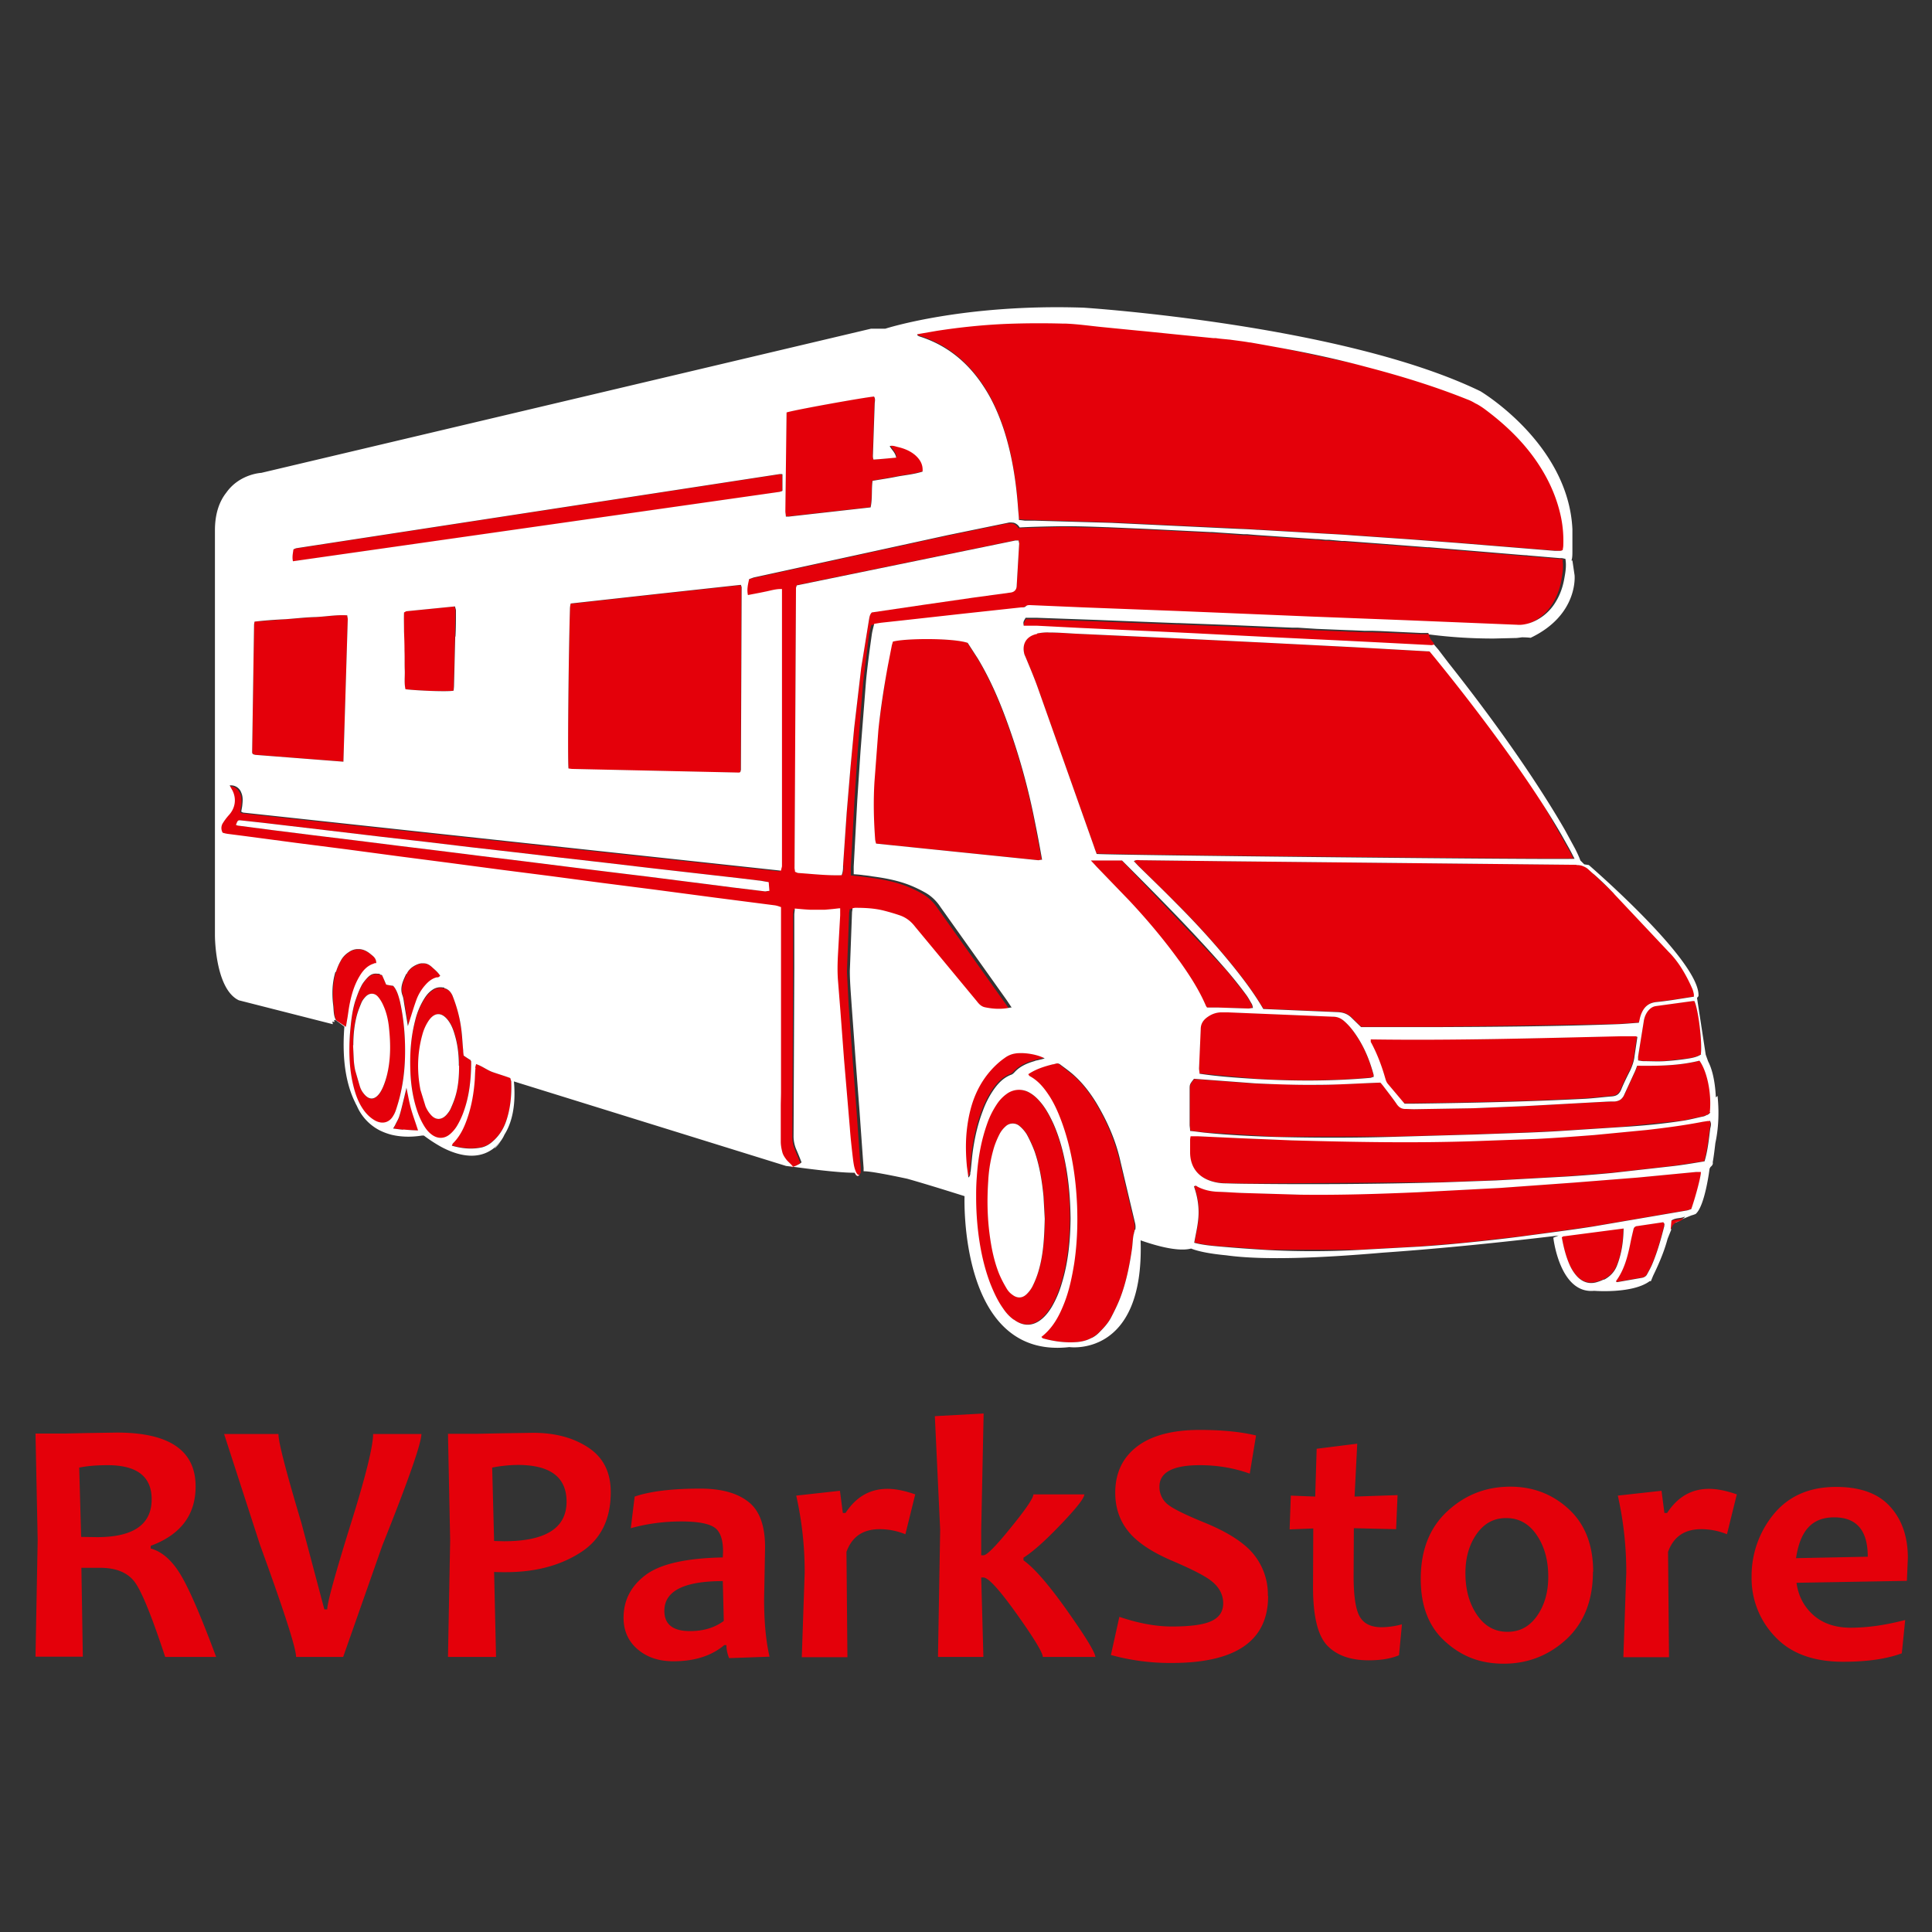
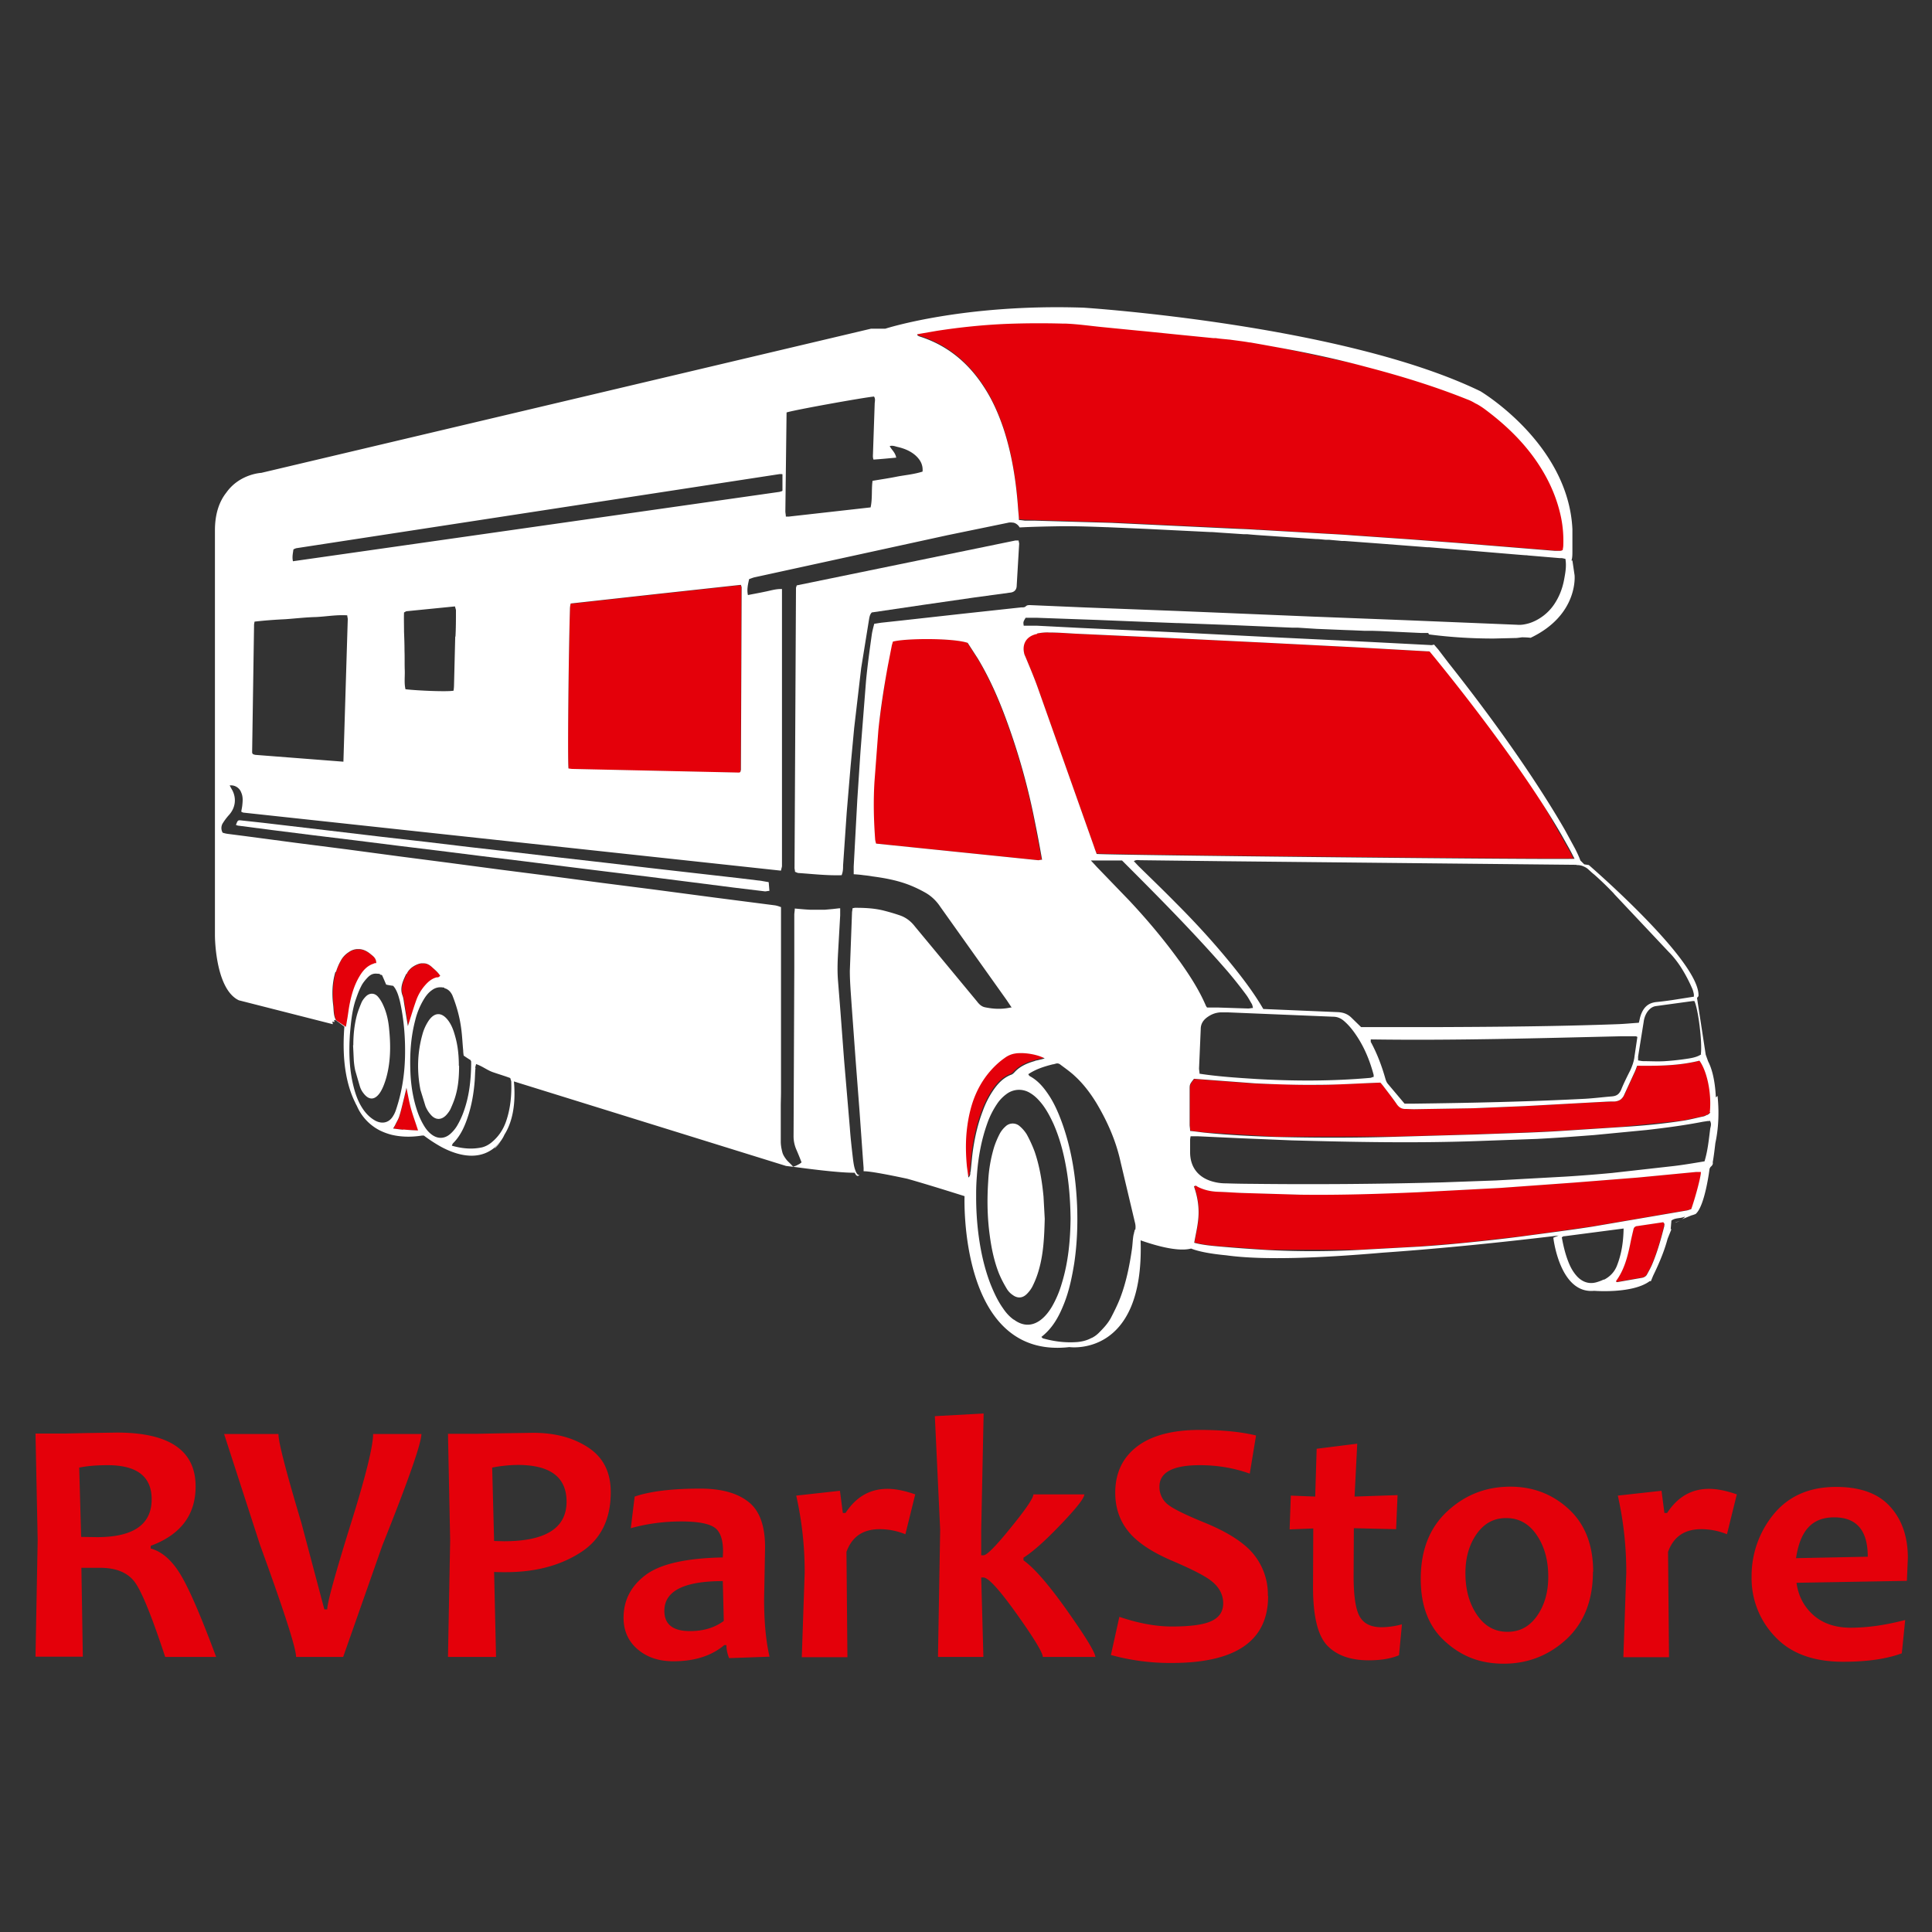
<svg xmlns="http://www.w3.org/2000/svg" width="80" height="80">
  <rect width="100%" height="100%" fill="#333333" stroke="none" />
  <g fill="#e4000a">
    <path d="M8.94 68.61h-2.1c-.55-1.67-.97-2.71-1.26-3.1s-.77-.59-1.42-.59h-.79l.06 3.68H1.47l.09-4.83-.09-4.41H2.7l.89-.02 1.25-.02c2.17 0 3.26.74 3.26 2.23 0 1.18-.62 2-1.86 2.46v.11c.48.13.9.51 1.26 1.12s.84 1.73 1.45 3.37zm-2.66-6.53c0-.94-.61-1.41-1.82-1.41-.44 0-.84.03-1.18.1l.08 2.87.66.01c1.5 0 2.26-.52 2.26-1.57zm11.17-2.71c0 .39-.54 1.93-1.62 4.63l-1.62 4.61h-1.95c0-.36-.5-1.91-1.49-4.63l-1.49-4.6h2.25c0 .35.32 1.57.95 3.68l.95 3.58h.12c0-.27.32-1.43.95-3.46.64-2.03.95-3.3.95-3.8h2zm7.84 2.42c0 1.13-.42 1.97-1.26 2.5-.84.54-1.87.81-3.09.81-.22 0-.38 0-.48-.01l.08 3.52h-1.99l.09-4.83-.09-4.41h1.23l1.01-.02 1.29-.02c.9 0 1.66.2 2.28.61s.93 1.02.93 1.85zm-1.83.39c0-1.01-.67-1.52-2.02-1.52a5.7 5.7 0 0 0-1.06.11l.08 3.04.41.01c1.73 0 2.59-.55 2.59-1.64zm8.4 6.42l-1.67.06c-.08-.2-.11-.38-.11-.54h-.09c-.52.44-1.22.67-2.11.67-.59 0-1.08-.16-1.47-.49s-.59-.77-.59-1.31c0-.72.3-1.31.91-1.77s1.67-.7 3.2-.73l.01-.24c0-.51-.12-.85-.37-1.01s-.7-.24-1.36-.24c-.71 0-1.41.09-2.09.28l.16-1.31c.64-.22 1.55-.33 2.72-.33.86 0 1.52.18 1.98.54.47.36.7.99.7 1.89l-.02 1.09-.02 1.05c0 .98.08 1.78.23 2.41zm-1.89-1.48l-.04-1.65c-1.61 0-2.42.41-2.42 1.23 0 .56.35.84 1.06.84.56 0 1.02-.14 1.4-.42zm7.93-5.25l-.41 1.66a2.82 2.82 0 0 0-1.06-.21c-.7 0-1.15.31-1.38.94l.04 4.36H33.2l.12-3.49a14.33 14.33 0 0 0-.35-3.2l1.81-.2.12.92h.11c.44-.67 1.01-1 1.74-1 .34 0 .72.08 1.15.23zm7.45 6.74h-2.17c0-.17-.36-.77-1.08-1.78s-1.18-1.51-1.38-1.51h-.09l.09 3.29h-1.88l.09-5.27-.22-4.7 2.02-.11-.1 4.82v1.05h.1c.13 0 .51-.38 1.13-1.15.62-.76.93-1.22.93-1.37h2.11c0 .15-.32.56-.96 1.23s-1.16 1.14-1.56 1.39v.11c.44.31 1.05 1.01 1.82 2.1s1.16 1.73 1.16 1.92zm7.16-2.52c0 1.85-1.33 2.77-3.99 2.77a9.25 9.25 0 0 1-2.52-.33l.35-1.58c.77.26 1.49.4 2.17.4.76 0 1.3-.07 1.63-.22s.5-.39.5-.74-.16-.66-.47-.91c-.27-.22-.82-.5-1.64-.85-.75-.32-1.3-.67-1.67-1.05-.46-.48-.69-1.07-.69-1.77 0-.81.3-1.45.9-1.91s1.47-.69 2.6-.69c.93 0 1.71.08 2.33.23l-.26 1.58c-.64-.23-1.33-.35-2.07-.35-1.12 0-1.67.3-1.67.89a.92.92 0 0 0 .39.77c.23.17.72.41 1.48.72.81.33 1.41.69 1.82 1.08a2.63 2.63 0 0 1 .8 1.94zm5.54 1.19l-.12 1.26c-.33.14-.75.21-1.25.21-.77 0-1.34-.21-1.73-.62-.39-.42-.58-1.22-.58-2.41l.01-2.43-.98.04.05-1.4 1.01.04.06-1.98 1.68-.21-.11 2.19 1.78-.06-.06 1.41-1.75-.04-.01 1.98c0 .84.09 1.41.26 1.69.17.29.47.43.9.43a3.27 3.27 0 0 0 .84-.12zm7.91-2.2c0 1.19-.37 2.12-1.1 2.8-.73.67-1.6 1.01-2.59 1.01s-1.76-.31-2.43-.92c-.68-.61-1.01-1.47-1.01-2.59 0-1.2.37-2.13 1.11-2.81s1.6-1.01 2.6-1.01c.94 0 1.75.31 2.42.93s1.01 1.48 1.01 2.6zm-1.85.21c0-.69-.16-1.26-.48-1.73s-.74-.7-1.26-.7-.91.22-1.22.65c-.31.44-.47.98-.47 1.63 0 .69.16 1.26.48 1.73s.74.7 1.26.7.91-.22 1.22-.65c.31-.44.47-.98.47-1.63zm7.81-3.42l-.41 1.66a2.82 2.82 0 0 0-1.06-.21c-.7 0-1.15.31-1.38.94l.04 4.36h-1.89l.12-3.49a14.33 14.33 0 0 0-.35-3.2l1.81-.2.12.92h.11c.44-.67 1.01-1 1.74-1 .34 0 .72.08 1.15.23zM79 64.52l-.04.94-4.57.08c.07.53.3.98.69 1.33s.91.53 1.55.53c.71 0 1.46-.11 2.26-.32l-.14 1.38c-.65.24-1.46.35-2.43.35-1.22 0-2.16-.34-2.81-1.03a3.48 3.48 0 0 1-.98-2.48 4.02 4.02 0 0 1 .93-2.62c.62-.74 1.47-1.11 2.57-1.11 1 0 1.75.27 2.24.82.49.54.73 1.25.73 2.12zm-1.66-.06c0-1.09-.46-1.63-1.39-1.63s-1.41.56-1.58 1.69l2.97-.06zM40.08 48.75l-.06-.44c-.08-.89-.06-1.77.22-2.63.25-.77.68-1.4 1.34-1.88.17-.13.36-.19.57-.21.34-.02.81.06 1.09.21l-.34.08c-.35.09-.69.22-.94.5-.04.04-.09.08-.15.1-.32.13-.54.37-.73.65-.17.26-.31.54-.42.83-.22.57-.35 1.16-.43 1.77l-.08.77c0 .08 0 .17-.08.24zm2.11-27.25c0-.16-.02-.29-.03-.43-.08-1.14-.25-2.27-.61-3.36-.21-.62-.47-1.21-.83-1.75-.64-.98-1.5-1.69-2.62-2.05-.04-.01-.07-.03-.11-.05 0 0 0-.02-.01-.05l.81-.14c.97-.15 1.94-.25 2.92-.29l2.32-.01c.52.01 1.05.09 1.57.14l1.66.16 1.57.16 1.41.14c.69.05 1.37.15 2.05.27l4.28.92c1.42.37 2.83.8 4.2 1.35a3.33 3.33 0 0 1 .78.44c.76.57 1.45 1.22 2.01 2 .52.73.9 1.52 1.09 2.4.09.42.12.83.1 1.26 0 .06-.02.12-.02.17-.12.05-.22.02-.32.02l-2.09-.17-1.97-.16-2-.15-2.31-.16-1.11-.07-3.61-.21-5.28-.25-3.58-.11c-.07 0-.14-.01-.25-.02zm23 14.04c-.35.05-19.45-.15-19.79-.2-.03-.09-.07-.18-.1-.28l-2.34-6.61c-.15-.42-.32-.82-.49-1.23-.02-.05-.04-.09-.06-.14-.12-.43.08-.76.52-.85.16-.03.33-.05.49-.04.37 0 .74.03 1.11.05l3.92.18 3.89.19 3.73.19 3.02.17c.14 0 .26.05.36.14.29.23.55.5.79.78l.35.42c.29.35.56.72.82 1.09.15.21.3.42.44.64.76 1.11 1.46 2.26 2.14 3.43l1.02 1.8c.05.09.09.18.15.3z" />
-     <path d="M64.77 23.18h-.01l-.16-.04h-.07l-1.31-.11c-.04 0-.08 0-.12-.01l-.26-.02-1.79-.15-1.93-.16h-.07l-1.94-.15-1.48-.11h-.12l-.53-.04h-.14a5.18 5.18 0 0 0-.41-.04l-1.64-.11-1.2-.08h-.15l-1.05-.08c-.12 0-.23-.01-.35-.02l-2.62-.13-1.63-.07h-.03l-1.61-.04h-.3l-1.68.05h0a.4.4 0 0 0-.1-.12c-.06-.05-.12-.07-.19-.08l-.21.01-2.48.51-8.02 1.75c-.07.01-.13.05-.2.07-.04.22-.09.42-.05.65h0l.71-.13c.21-.04.42-.11.65-.11h.05v.38 10.88.22c0 .06-.02.11-.04.18h-.02l-22.23-2.4c-.03 0-.05-.02-.1-.04l.04-.24c.03-.18.04-.37-.04-.55-.09-.19-.22-.28-.42-.3h-.06c.04.07.09.14.12.22.17.35.11.73-.16 1.02a2.43 2.43 0 0 0-.24.32.38.38 0 0 0-.01.4c.07.01.14.04.22.05l.7.09 2.11.28 2.11.27 2.17.29 2.08.27 2.11.28 2.11.27 2.11.28 2.11.27 2.57.34 2.48.32c.06 0 .11.03.18.05h0s.04.02.06.02v.38 7.26l-.01.62v1.45c0 .15.03.31.07.46a.72.72 0 0 0 .15.27c.05.06.11.12.17.18l.05.05a.57.57 0 0 0 .08.08h0l.13-.05a.3.3 0 0 0 .08-.04.51.51 0 0 0 .13-.09l-.22-.54a1.38 1.38 0 0 1-.11-.57l.03-6.95v-2.19c0-.08.01-.15.02-.25h0a11.52 11.52 0 0 1 .63.05h.62a1.84 1.84 0 0 0 .33-.03c.08 0 .17-.02.26-.03h.04v.29l-.09 1.6c-.02.37-.04.74 0 1.11l.1 1.26.15 2 .24 2.83.13 1.29c.02.15.04.31.09.45 0 0 0 .02.01.03.01.03.02.06.04.09h0c.03.05.07.12.13.09h0s.08-.08.1-.13h0v-.08-.05-.03c0-.13-.02-.27-.03-.4l-.14-1.97-.16-2.09-.17-2.34-.07-1.36.09-2.41c0-.06.02-.12.02-.18.04 0 .07-.01.1-.02h.03c.38 0 .76.02 1.14.11.24.05.48.12.71.21.25.09.45.25.61.46a30.95 30.95 0 0 0 .73.88l1.83 2.21c.09.11.19.21.34.25a2.47 2.47 0 0 0 1.05.02h.05a2.6 2.6 0 0 0-.2-.3l-2.76-3.88a1.92 1.92 0 0 0-.6-.57 5.38 5.38 0 0 0-.64-.31c-.5-.2-1.03-.3-1.56-.37l-.37-.05-.41-.04v-.32l.15-2.78.13-1.97.23-2.93.24-1.93c.02-.14.06-.28.1-.44l.34-.05.83-.09 2.52-.28 2.4-.26h.02s.09 0 .13-.02c0 0 .01 0 .02-.01h0s.08-.05.12-.06c.06-.01.11 0 .17 0l2.1.09 3.92.15 1.7.07 3.83.16 3.89.15 1.7.07 2.93.12c.11 0 .22 0 .32-.02.11-.02.21-.05.31-.09.36-.15.66-.38.88-.7a2.63 2.63 0 0 0 .44-1.08c.05-.27.1-.55.05-.84zM31.81 36.9s-.09.02-.13.01l-1.32-.16-1.72-.22-1.81-.23-1.72-.21-1.68-.21-1.75-.22-1.72-.21-1.75-.22-1.72-.21-1.75-.22-1.72-.21-1.75-.22-1.38-.18c-.04 0-.08-.02-.11-.03.05-.13.07-.18.11-.19h.08l.92.1 2.55.3 2.36.28 1.84.21 1.84.22 1.84.21 1.87.22 1.84.21 1.87.22 1.84.21 1.84.21.83.1c.12.01.24.03.38.06l.03.36h-.05zm3.12-1.06c0 .12 0 .25-.06.39h-.03c-.61.02-1.19-.05-1.77-.09-.05 0-.09-.03-.14-.05 0-.06-.02-.11-.02-.16l.05-11.59c0-.03.02-.06.03-.11l9.06-1.86h.03.07.03c.01.06.03.11.02.16l-.1 1.7c0 .05-.01.11-.04.15-.02.04-.06.08-.09.1h-.02l-.03.03c-.01 0-.03 0-.04.01-.02 0-.04 0-.06.01l-1.47.2-2.08.3-2.17.32c-.09.09-.1.21-.12.32l-.32 1.98-.29 2.49-.15 1.6-.16 1.91-.15 2.19zm17.39 5.94c-.36-.62-.78-1.18-1.22-1.73-.74-.92-1.54-1.8-2.38-2.64l-1.56-1.54-.2-.21c.1-.07.2-.04.28-.04l3.37.04 8.77.09 5.9.06a.71.71 0 0 1 .5.19l1.08 1.02 2.31 2.45c.39.42.68.91.9 1.43.04.08.06.17.08.26 0 .03 0 .06-.01.1l-.88.14-.64.08c-.35.03-.56.21-.68.58-.03.09-.04.18-.07.28l-.9.06-7.41.12h-2.87-.32l-.39-.38c-.16-.16-.34-.23-.58-.24l-3.08-.13z" />
    <path d="M23.54 31.83c-.04-.3 0-4.54.06-6.6 0-.07.01-.14.02-.23l3.53-.39 3.52-.38c.02.06.03.09.03.12l-.03 7.54c0 .03-.02.06-.02.08-.01.01-.02.02-.03.02 0 0-.02.01-.03.01l-6.89-.15c-.05 0-.1-.01-.17-.02zm19.61 3.77c-.08 0-.12.02-.16.02l-6.73-.69c-.02-.06-.03-.11-.04-.16-.06-.8-.08-1.6-.03-2.41l.16-2.12.39-2.66.16-.82c.01-.07.04-.14.05-.2.47-.14 2.48-.16 3.1.05l.42.65c.48.8.85 1.64 1.17 2.51a27.62 27.62 0 0 1 1.18 4.18l.31 1.64zm6.31 15.86c.07-.4.17-.79.18-1.19.01-.39-.06-.77-.19-1.14.07-.06.11-.01.15 0 .27.14.56.2.86.21l1.05.05 2.35.07 4.85-.1 3.42-.18 3.05-.22 2.65-.21 2.4-.23.21-.01c0 .23-.21 1.02-.4 1.55-.06.02-.14.05-.22.06l-3.86.66-2.87.4-2.48.28-1.82.15-2.56.14h-3.74l-2.03-.15c-.33-.03-.65-.06-.99-.15zm-.17-4.62c0-.1-.02-.18-.02-.26v-1.45c0-.22 0-.22.18-.45l2.54.19 2.59.06 2.59-.1a1.41 1.41 0 0 1 .14.17l.55.74c.09.12.19.18.34.18l.37.01 2.44-.04 2.16-.09 2.93-.16.71-.03c.23 0 .37-.09.46-.29l.4-.87c.05-.1.09-.21.13-.32.88.01 1.74 0 2.58-.21.32.43.51 1.37.44 2.13-.08.11-.21.15-.34.18l-.81.17-2.55.26-2.47.16-1.39.07-2.28.08-3.15.09-4.97.01-2.99-.18-.59-.07z" />
-     <path d="M70.58 48.08l-1.26.19-2.58.29-1.91.15-2.9.16-2.22.08-7.91.06a36.77 36.77 0 0 1-1.05-.02 1.99 1.99 0 0 1-.64-.1c-.54-.18-.84-.59-.85-1.16v-.53c0-.05.01-.1.02-.16.1 0 .19-.01.28 0l1.73.08 2.16.09 7.66.03 2.5-.09 2.37-.16 2.18-.21 2.32-.34.3-.05c.07.11.04.21.02.31-.06.46-.1.92-.24 1.38zm-13.84-5.05c3.67.05 7.32-.06 10.97-.15.02 0 .03.02.07.04l-.12.81c-.03.23-.1.44-.21.64-.12.24-.24.48-.34.73-.08.19-.2.27-.4.28-.38.03-.76.08-1.14.1-2.35.12-4.71.17-7.07.2h-.37l-.7-.83a.42.42 0 0 1-.09-.19c-.15-.53-.34-1.04-.6-1.52v-.11zM43.09 55.36c.49-.38.75-.89.96-1.43.2-.52.31-1.06.4-1.61.12-.8.15-1.6.12-2.4-.05-1.16-.22-2.29-.61-3.39-.14-.39-.3-.77-.52-1.12-.22-.34-.46-.65-.83-.85-.02-.01-.04-.04-.06-.08.35-.24.74-.35 1.15-.44.08-.02.14.01.2.06l.58.46c.36.33.65.72.9 1.13.45.76.79 1.55.99 2.42l.59 2.49c.03.14.04.27 0 .42-.06.23-.06.47-.09.7-.1.69-.24 1.38-.49 2.03-.11.28-.24.54-.38.81-.13.24-.31.43-.5.62a1.42 1.42 0 0 1-.89.39c-.49.04-.96-.02-1.43-.15-.02 0-.03-.02-.07-.06zM14.22 31.54l-3.61-.28c-.05 0-.1-.02-.13-.03-.02-.02-.03-.03-.03-.04 0 0-.01-.02-.01-.03l.08-5.28c0-.04.01-.08.02-.14l1.28-.1 1.26-.09c.43-.02.86-.1 1.3-.07 0 .06.02.11.02.16l-.18 5.9z" />
-     <path d="M37.13 18.92c-.04-.22-.19-.32-.27-.48.13-.04.23.02.34.04.26.06.51.16.72.34.2.18.33.39.3.69-.35.11-.71.14-1.06.21l-1.04.18c-.05.37 0 .73-.08 1.1l-3.38.38h-.13c0-.08-.02-.15-.02-.22l.05-4.09c.24-.09 3.18-.62 3.62-.66.06.08.04.18.03.27l-.07 2.04c0 .1-.02.2.03.31l.94-.09zm19.73 25.66l-.11.04c-1.57.14-3.14.14-4.72.05l-2.37-.22c0-.08-.02-.15-.02-.22l.07-1.63c0-.23.12-.39.3-.51.16-.11.33-.17.52-.18h.31l4.35.18c.2 0 .35.08.49.21.2.18.36.39.51.62.32.49.53 1.02.68 1.58v.1zm-12.73 3.77c-.11-.63-.27-1.24-.53-1.83-.13-.28-.27-.56-.46-.8-.14-.19-.31-.36-.52-.48-.33-.18-.65-.17-.96.05a1.6 1.6 0 0 0-.4.42 3.52 3.52 0 0 0-.4.8c-.26.7-.38 1.43-.43 2.17l-.03.74v.14c0 .5.03.99.09 1.49.09.72.24 1.42.5 2.1a4.2 4.2 0 0 0 .52 1.01c.13.18.27.34.44.47.4.29.81.28 1.18-.04.16-.14.28-.3.39-.48.19-.31.32-.64.42-.99.27-.88.35-1.79.36-2.68a11.95 11.95 0 0 0-.18-2.09zm-1.11 4.22a3.74 3.74 0 0 1-.25.66c-.06.13-.15.25-.25.35a.51.51 0 0 1-.22.13h0c-.12.03-.24 0-.36-.1a.81.81 0 0 1-.25-.27c-.12-.2-.23-.41-.32-.63-.2-.51-.31-1.05-.38-1.59-.1-.74-.11-1.48-.06-2.22a5.88 5.88 0 0 1 .25-1.43 3.65 3.65 0 0 1 .23-.54 1.09 1.09 0 0 1 .23-.29c.05-.05.11-.08.17-.1.14-.05.29-.02.42.09a1.43 1.43 0 0 1 .3.35c.12.22.23.46.32.7.21.61.31 1.24.37 1.87l.05.91c-.02.74-.05 1.42-.24 2.09zM32.39 19.66v.37.3l-.14.05-20.13 2.87c-.05-.17-.01-.33.01-.49.04-.02.08-.04.12-.05l20.02-3.07c.03 0 .06 0 .1.02zm12.76 15.96h1.29l4.37 4.59.77.97c.09.12.16.26.24.4a.53.53 0 0 1 .04.16c-.08 0-.14.02-.2.02l-1.23-.04h-.47c0-.01-.03-.04-.04-.06-.29-.68-.69-1.29-1.11-1.88-.63-.87-1.32-1.69-2.05-2.47l-1.37-1.42-.23-.25zM16.71 25.36s.08-.05.1-.05l2.01-.2c.01.06.04.12.04.17l-.02 1.08-.05 2.01a1.64 1.64 0 0 1-.02.23c-.25.05-1.48 0-1.99-.06-.06-.26-.02-.52-.03-.79l-.01-.8-.02-.8v-.79zm42.68 1.34c-.03-.11-.1-.16-.15-.23l-.07-.15.03-.06h-.35l-1.71-.07c-.1 0-.21 0-.31-.01h-.22-.11l-.46-.02c-.1 0-.19 0-.29-.01l-1.22-.05-.79-.04h-.23l-2.57-.12-2.14-.08h-.07l-1.56-.06-1.73-.07-2.52-.09h-.14-.03-.27c-.1.18-.1.18-.08.33h.56l1.76.09 3.27.15 1.45.07 3.15.16 3.12.15 1.39.07 2.13.11c.05 0 .09 0 .16-.01h0zM16.56 41.47c-.04-.19-.1-.38-.21-.55a.55.55 0 0 0-.07-.09h0l-.29-.06-.17-.39c-.03 0-.05-.01-.08-.02-.04 0-.07-.01-.11-.02-.18-.02-.29.03-.43.18-.1.1-.19.22-.25.35-.1.19-.17.39-.24.6-.14.44-.18.91-.22 1.37-.06.74-.04 1.48.16 2.21.08.31.19.61.37.88.14.21.31.39.53.5.29.15.58.07.74-.22a2.39 2.39 0 0 0 .15-.37 8.2 8.2 0 0 0 .33-2.03c.02-.79-.04-1.56-.21-2.33zm-.55 3.11c-.04.15-.09.3-.15.44-.04.09-.09.19-.15.27-.1.13-.21.2-.31.21-.12 0-.23-.07-.34-.22a.87.87 0 0 1-.16-.3l-.19-.65a2.97 2.97 0 0 1-.06-.43l-.03-.62c0-.42.04-.84.15-1.25.05-.18.12-.35.19-.52.04-.09.11-.18.18-.25.05-.05.11-.09.17-.1a.3.3 0 0 1 .32.11c.1.11.18.25.24.39.13.29.2.61.23.93.07.67.07 1.34-.1 1.99zm3.5-.62h0s-.01-.03-.02-.05l-.29-.19c0-.07-.02-.14-.02-.21l-.08-.89c-.06-.48-.18-.95-.37-1.4a.44.44 0 0 0-.19-.23.35.35 0 0 0-.14-.06c-.02 0-.04 0-.06-.01-.16-.03-.31 0-.44.1-.15.1-.25.24-.35.39a3.08 3.08 0 0 0-.36.88c-.18.65-.22 1.32-.2 1.99a6.59 6.59 0 0 0 .2 1.47c.08.29.18.57.33.83.09.15.19.3.33.41.26.21.56.21.81-.02.11-.1.2-.21.27-.33.11-.2.21-.4.28-.61.21-.62.29-1.27.3-1.92v-.09-.04zm-.65 1.46c-.05.17-.12.33-.19.49-.04.09-.11.18-.17.25a.53.53 0 0 1-.28.17h0c-.13.02-.26-.04-.38-.18-.09-.1-.16-.22-.21-.34l-.21-.68c-.15-.77-.13-1.54.08-2.29.05-.19.13-.37.23-.53s.21-.27.33-.3c.18-.06.37.04.54.29.13.19.2.4.26.62.12.42.15.85.15 1.21 0 .49-.04.9-.16 1.29zm51.58-1.77c-.15.1-.33.14-.51.17l-.98.11c-.3.02-.6 0-.9 0-.07 0-.14-.02-.22-.03v-.16l.23-1.43c.02-.16.07-.3.16-.43.09-.12.2-.21.35-.23l1.53-.21h.06c.16.33.33 1.69.27 2.19zm-50.72.41c.26.09.46.26.7.34l.71.23c.01.05.03.09.04.14.02.56-.02 1.11-.21 1.64-.12.35-.31.64-.6.88-.12.1-.26.18-.41.21-.42.09-.83.04-1.25-.07.02-.05.03-.08.05-.1.29-.29.46-.65.59-1.03.18-.52.27-1.05.31-1.6l.03-.49c0-.05.02-.1.03-.16zm47.5 6.79c-.01.57-.08 1.07-.28 1.55-.16.39-.47.59-.86.68-.3.08-.57-.02-.78-.24-.14-.15-.25-.33-.33-.52-.15-.35-.24-.72-.31-1.11l.11-.05 2.45-.32z" />
    <path d="M15.6 39.89c-.33.07-.53.29-.69.55-.23.38-.35.81-.43 1.25l-.08.52-.06.33-.41-.28c-.1-.18-.09-.39-.11-.59-.06-.47-.05-.95.09-1.41.05-.16.11-.31.19-.45.08-.16.21-.28.35-.38.13-.09.28-.13.44-.12.18.01.33.1.47.21.11.09.23.17.23.37zm51.31 13.18v-.03c.33-.45.47-.97.58-1.51l.14-.63c.02-.08.07-.12.15-.14l1.08-.16c.07.04.06.1.05.15-.14.55-.29 1.09-.51 1.61-.06.14-.14.28-.21.41-.04.08-.11.12-.2.13l-1.03.18c-.02 0-.04-.01-.05-.02zm-50-10.57l-.15-.9c-.02-.12-.03-.25-.07-.36-.13-.33.02-.62.15-.9.07-.16.21-.28.37-.36.24-.12.47-.13.68.07.12.11.25.21.35.37-.04.02-.07.06-.1.06-.23.04-.39.18-.53.34-.15.17-.27.37-.35.58l-.27.82-.09.29zm.42 4.32l-.62-.04-.42-.05c.04-.06.06-.1.08-.14.06-.13.14-.25.18-.39l.21-.81.08-.35.2.91c.07.28.18.54.28.86z" />
-     <path d="M69.69 50.44v.02c-.07.1-.16.11-.24.14-.03.01-.06.02-.08.04-.07.04-.12.1-.15.19-.01.05-.04.09-.07.14h-.05l.03-.37c.03-.02.06-.04.09-.05.14-.06.31-.04.46-.11z" />
  </g>
-   <path d="M46.24 54.63v.02c-.07.23-.17.41-.34.57-.05.04-.1.09-.16.13l.5-.71zm7.96-2.55h0zm-1.41.06h.06.03-.03-.05zm-12.65-1.85s0 .04.01.06v.03c0-.01-.02-.02-.03-.04 0-.02 0-.04.01-.06h0zm5.3 5.3v.02h-.02v-.02h.02z" />
  <path d="M34.87 36.24c-.62.02-1.21-.05-1.8-.09-.05 0-.09-.03-.15-.05 0-.06-.02-.11-.02-.16l.06-11.59c0-.03.02-.06.03-.11l9.06-1.86h.13c0 .06.03.11.02.16l-.1 1.7c0 .05-.01.11-.03.15-.05.1-.14.14-.25.15l-1.47.2-2.08.3-2.17.32c-.09.09-.1.21-.12.32l-.32 1.98-.29 2.48-.15 1.6-.16 1.91-.15 2.19c0 .12 0 .25-.06.4zm-3.04.29l.03.36c-.07 0-.13.02-.18.02l-1.32-.16-1.72-.22-1.81-.23-1.72-.21-1.69-.21-1.75-.22-1.72-.21-1.75-.22-1.72-.21-1.75-.22-1.72-.21-1.75-.22-1.38-.18c-.04 0-.07-.02-.11-.03.07-.19.08-.2.2-.19l.92.1 2.55.3 2.36.28 1.84.21 1.84.22 1.84.21 1.87.22 1.84.21 1.87.22 1.84.21 1.84.21.83.1c.12.01.24.04.38.06zm11.43 13.95c-.02.74-.05 1.42-.24 2.09a3.74 3.74 0 0 1-.25.66c-.06.13-.15.25-.25.35-.18.18-.39.19-.59.04a.81.81 0 0 1-.25-.27c-.12-.2-.23-.41-.32-.63-.2-.51-.31-1.05-.38-1.59-.1-.74-.11-1.48-.06-2.22a5.88 5.88 0 0 1 .25-1.43 3.65 3.65 0 0 1 .23-.54 1.09 1.09 0 0 1 .23-.29.43.43 0 0 1 .59-.02 1.43 1.43 0 0 1 .3.35c.12.22.23.46.32.7.21.61.31 1.24.37 1.87l.05.91zm-28.63-7.2c0-.42.04-.84.15-1.25.05-.18.12-.35.19-.52.04-.09.11-.18.18-.25.15-.15.35-.15.49 0 .1.11.18.25.24.39.13.29.2.61.23.93.07.67.07 1.34-.1 1.99-.04.15-.09.3-.15.44-.04.09-.09.19-.15.27-.21.28-.44.27-.65 0a.87.87 0 0 1-.16-.3l-.19-.65a2.97 2.97 0 0 1-.06-.43l-.03-.62zm4.38.85c0 .49-.04.9-.16 1.29-.05.17-.12.33-.19.49-.04.09-.11.18-.17.25-.21.23-.46.23-.66-.01-.09-.1-.16-.22-.21-.34l-.21-.68c-.15-.77-.13-1.54.08-2.29.05-.19.13-.37.23-.53.26-.42.59-.42.87-.01.13.19.2.4.26.62.12.42.15.85.15 1.21zm50.36 6.5l.2-.08-.12.04c-.03.01-.06.02-.08.04zm-48.89-3.09h.02c.09-.08.16-.17.23-.27a2.16 2.16 0 0 1-.25.27z" fill="#fff" />
  <path d="M20.74 47.27l-.01.01.01-.01h0z" />
  <path d="M71.05 45.44c-.04-.84-.21-1.28-.32-1.49h0l-.1-.28-.36-2.35.06-.07c.1-1.43-4.54-5.43-4.54-5.43l-.19-.03-.16-.16c-.05-.14-.12-.29-.2-.45h0l-.02-.04-.43-.79c-.67-1.16-2.14-3.53-4.81-6.9l-.42-.55-.18-.21h0c-.06.02-.11.03-.16.02l-2.13-.11-1.39-.07-3.12-.15-3.15-.16-1.45-.07-3.27-.15-1.76-.09h-.56c-.02-.15-.03-.15.08-.33h.27.03.14l2.52.09 1.73.07 1.56.06h.07l2.14.08 2.57.11h.23l.79.05 1.22.05.29.01.46.02h.11.22l.31.01 1.71.08h.3l.03.06h0a20.5 20.5 0 0 0 2.69.17l.84-.02h.03c.1 0 .2-.02.29-.03.23 0 .36.02.36.02 1.99-.95 1.82-2.59 1.82-2.59l-.09-.61h-.04c.03-.08.04-.18.04-.35v-.95c-.17-3.55-3.81-5.71-3.81-5.71-5.71-2.77-16.43-3.46-16.43-3.46-5.01-.17-8.21.87-8.21.87h0-.59l-25.25 5.97s-.9.04-1.45.82h0c-.27.34-.47.84-.47 1.56v16.78s0 2.21.99 2.68l3.89.99s0-.04-.02-.11l.09.02s0-.03-.02-.09l.08.02.35.26c-.12 1.52.13 2.51.45 3.15.02.05.05.1.07.14h0a2.05 2.05 0 0 0 .95 1.01 2.52 2.52 0 0 0 .49.18c.34.08.76.11 1.26.03h.07a6.04 6.04 0 0 0 .72.47c.52.28 1.24.52 1.87.24a1.46 1.46 0 0 0 .35-.22 1.31 1.31 0 0 0 .25-.27h0a1.35 1.35 0 0 0 .15-.26c.26-.41.49-1.1.39-2.2l11.27 3.5.25.03h.02c.58.08 1.95.26 2.57.25.08.17.15.15.2.09-.06.02-.1-.04-.13-.09h0s-.03-.06-.04-.09c0 0 0-.02-.01-.03-.05-.14-.07-.3-.09-.45-.05-.43-.1-.86-.13-1.29l-.24-2.83-.15-2-.1-1.26c-.03-.37-.02-.74 0-1.11l.09-1.6v-.29h-.04l-.26.03-.33.03h-.62c-.2-.01-.41-.03-.63-.05h0c0 .1-.02.18-.02.26v2.19l-.03 6.95a1.38 1.38 0 0 0 .11.57 12.24 12.24 0 0 1 .22.54.51.51 0 0 1-.13.09c-.03.01-.05.03-.08.04-.04.02-.08.03-.13.05h0s-.06-.05-.08-.08l-.05-.05c-.06-.06-.12-.11-.17-.18-.06-.08-.12-.17-.15-.27-.04-.15-.07-.3-.07-.46v-1.45c0-.21.01-.41.01-.62v-7.26-.38s-.04-.01-.06-.02h0a1.21 1.21 0 0 0-.18-.05l-2.48-.32-2.57-.34-2.11-.27-2.11-.28-2.11-.27-2.11-.28-2.08-.27-2.17-.29-2.11-.27-2.11-.28-.7-.09c-.08-.01-.16-.03-.22-.05a.38.38 0 0 1 .01-.4 2.43 2.43 0 0 1 .24-.32c.27-.29.33-.67.16-1.02-.04-.07-.08-.14-.12-.22h.06a.45.45 0 0 1 .42.3c.08.18.06.36.04.55-.01.08-.03.16-.04.24.04.02.07.04.1.04l22.23 2.4h.02c.01-.07.03-.12.04-.18v-.22-10.88-.38h-.05c-.23 0-.44.07-.65.11-.23.05-.46.09-.71.14h0c-.05-.23 0-.44.05-.66.06-.02.13-.05.2-.07l8.02-1.75 2.48-.51c.08-.02.14-.02.21-.01.07 0 .14.04.19.08a.4.4 0 0 1 .1.12h0c.56-.03 1.12-.04 1.68-.05h.3c.54 0 1.07.02 1.61.04h.03l1.63.07 2.62.13c.12 0 .23.01.35.02l1.05.07h.15c.4.04.8.06 1.2.09l1.64.11c.14 0 .27.02.41.03h.14c.18.02.35.03.53.05h.12l1.48.11 1.94.15h.07l1.93.16 1.79.15.26.02s.08 0 .12.01l1.31.11h.07c.05 0 .11.02.16.03h.01c.05.3 0 .57-.05.84-.07.39-.21.75-.44 1.08a2.01 2.01 0 0 1-.88.7c-.1.04-.2.07-.31.09-.1.02-.21.03-.32.02l-2.93-.12-1.7-.07-3.89-.15-3.83-.16-1.7-.07-3.92-.15-2.1-.09c-.06 0-.12-.01-.17 0-.04 0-.08.02-.12.06h0s-.01.01-.02.01c-.03.02-.09.02-.13.02h-.02l-2.4.26-2.52.28-.83.09c-.1.01-.2.03-.34.05-.04.16-.08.3-.1.44-.09.64-.18 1.29-.24 1.93l-.23 2.93-.13 1.97-.15 2.78v.32c.15.01.28.02.41.04a4.69 4.69 0 0 1 .37.05c.53.07 1.06.17 1.56.37a5.38 5.38 0 0 1 .64.31c.24.14.44.33.6.57l2.76 3.88.2.3h-.05c-.37.08-.71.06-1.05-.01-.15-.03-.25-.13-.34-.25l-1.83-2.21-.73-.88c-.16-.21-.36-.37-.61-.46-.23-.08-.47-.15-.71-.21-.37-.09-.75-.11-1.14-.11h-.03s-.06.01-.1.02c0 .07-.02.13-.02.18l-.09 2.41c0 .45.04.9.07 1.36l.17 2.34.16 2.09.14 1.97.03.4v.03.05.06h0c.22-.01.97.13 1.81.31.88.25 1.86.56 2.37.72 0 0-.26 6.78 4.34 6.25 0 0 3.11.45 2.95-4.42.43.15 1.49.5 2.09.34.33.13.83.22 1.46.28h0c1.57.22 4.05.1 6.48-.11 2.44-.17 5.05-.44 7.28-.71h0l-.22.09s.26 2.34 1.69 2.2c0 0 1.59.13 2.3-.4h.05l.09-.22h0c.15-.31.44-.92.6-1.53l.16-.4h-.03l.03-.36c.03-.02.06-.04.09-.05.14-.06.31-.04.46-.11v.02s-.08.07-.12.09l.39-.16a1.7 1.7 0 0 0 .18-.06c.39-.32.58-1.88.58-1.88l.04-.07c.13-.1.09-.19.09-.19.05-.28.08-.55.11-.8.15-.7.15-1.38.09-1.95zM16.7 46.78c-.13-.01-.26-.03-.42-.05.03-.06.06-.1.08-.14.06-.13.14-.25.18-.39.08-.26.14-.54.21-.81.02-.1.05-.2.08-.35.07.34.12.63.2.91s.18.54.28.86a10.79 10.79 0 0 1-.62-.04zm2.98-2.56v-.03l.03-.11v-.02c.27.09.47.26.71.34.23.08.47.15.71.24.01.05.03.09.04.14h0c.02.56-.03 1.11-.21 1.64-.12.35-.31.64-.6.88-.12.1-.25.17-.4.21h0c-.42.09-.83.05-1.25-.07.02-.05.03-.08.05-.1.29-.29.46-.65.59-1.03.18-.52.27-1.05.31-1.6.01-.16.01-.33.03-.49zm-1.28-3.3a.35.35 0 0 1 .14.06c.08.05.14.13.19.23.18.45.31.92.37 1.4.04.3.05.59.08.89 0 .07.01.14.02.21a4.79 4.79 0 0 0 .29.19c0 .02.01.03.02.05h0v.04.09c-.01.65-.08 1.3-.3 1.92a3.37 3.37 0 0 1-.28.61c-.07.12-.17.24-.27.33-.25.23-.55.23-.81.02-.14-.11-.24-.25-.33-.41-.15-.26-.25-.54-.33-.83-.13-.48-.19-.97-.2-1.47-.02-.67.03-1.34.2-1.99a3.08 3.08 0 0 1 .36-.88c.09-.15.2-.29.35-.39a.57.57 0 0 1 .44-.1c.02 0 .04 0 .06.01zm-1.56-.59c.04-.1.11-.18.19-.25a.99.99 0 0 1 .17-.11c.08-.04.16-.07.24-.08h0 .11c.11 0 .22.05.33.15.12.11.25.21.35.37-.02.01-.03.02-.04.03-.02.01-.04.03-.06.03h-.05c-.2.05-.35.18-.48.33-.15.17-.27.37-.35.58-.1.27-.18.54-.27.82-.02.08-.05.15-.09.29l-.15-.9c-.02-.12-.03-.25-.07-.36-.13-.33.02-.62.15-.9zm-1.1.03s.05 0 .08.02c.06.13.11.25.17.39a2.5 2.5 0 0 0 .29.05h0s.05.06.07.09c.11.17.16.36.21.55.17.77.23 1.54.21 2.33-.02.69-.12 1.37-.33 2.03-.04.13-.08.26-.15.37-.16.29-.44.37-.74.22-.22-.12-.39-.29-.53-.5-.18-.27-.29-.57-.37-.88-.19-.73-.21-1.46-.16-2.21.04-.46.08-.92.22-1.37.07-.2.14-.41.24-.6.06-.13.15-.24.25-.35.14-.15.25-.2.43-.18.03 0 .07 0 .11.02zm-1.83-.11c.05-.16.11-.31.19-.45.07-.14.17-.25.29-.34.02-.01.04-.03.06-.04a.66.66 0 0 1 .33-.12h.1c.18.01.34.1.47.21.11.09.23.17.23.37h-.04c-.03 0-.06.02-.09.03-.26.09-.43.29-.56.51-.23.38-.35.81-.43 1.25-.03.17-.05.35-.08.52-.02.1-.03.2-.06.33l-.41-.28c-.1-.18-.09-.39-.11-.59-.06-.47-.05-.95.09-1.41zm.31-8.71l-3.61-.28c-.05 0-.1-.02-.13-.03-.02-.02-.03-.03-.03-.04 0 0-.01-.02-.01-.03l.08-5.28c0-.04.01-.08.02-.14.43-.05.86-.08 1.28-.1.42-.03.84-.08 1.26-.09.43-.02.86-.1 1.3-.07 0 .06.02.11.02.16l-.18 5.9zm4.63-5.18l-.05 2.01a1.64 1.64 0 0 1-.02.23c-.25.05-1.48 0-1.99-.06-.06-.26-.02-.52-.03-.79s0-.53-.01-.8c0-.27-.01-.53-.02-.8 0-.27-.01-.53 0-.79.05-.02.08-.05.1-.05l2.01-.2c.01.06.04.12.04.17 0 .36 0 .72-.02 1.08zm11.83 5.52s-.02.06-.02.08c-.01.01-.02.02-.03.02h0s-.02.01-.03.01l-6.89-.15c-.05 0-.1-.01-.17-.02-.04-.3 0-4.54.06-6.6 0-.07.01-.14.03-.23l3.53-.39 3.49-.38h.03c.02.06.03.09.03.11l-.03 7.54zm1.71-11.55s-.04.02-.06.02h0s-.05.02-.07.02l-20.13 2.87h0c-.04-.18 0-.33.02-.49.04-.02.08-.04.12-.05l20.02-3.07h.05c.02 0 .03 0 .06.01v.37.3zm5.83-.81s-.03.01-.05.02h-.01c-.33.1-.66.13-.99.19-.34.07-.69.12-1.04.18-.05.37 0 .73-.08 1.1l-3.38.38h-.13c0-.08-.02-.15-.02-.22l.05-4.09c.24-.09 3.18-.62 3.62-.66.06.08.04.18.03.27l-.07 2.04c0 .1-.02.2.02.3h0c.31-.02.61-.05.94-.08-.04-.22-.19-.32-.27-.48.02 0 .04-.01.06-.01.1-.01.19.03.28.05.26.06.51.16.72.34.2.18.33.39.3.69zm26.51 3.09c0 .06-.02.12-.02.17 0 0-.02 0-.03.01-.04.02-.08.02-.12.02h0-.11-.06l-2.09-.17-1.97-.16-2-.15-2.31-.16c-.37-.03-.74-.05-1.11-.07l-2.79-.16h-.04a20.36 20.36 0 0 0-.78-.04l-5.28-.25-3.16-.09h-.42c-.07-.01-.14-.02-.25-.03 0-.16-.02-.29-.03-.43-.08-1.14-.25-2.27-.61-3.36-.21-.62-.47-1.21-.83-1.75-.64-.98-1.5-1.69-2.62-2.05-.04-.01-.07-.03-.11-.05 0 0 0-.02-.01-.05l.81-.14c.97-.15 1.94-.25 2.92-.29a35.86 35.86 0 0 1 2.32-.01h.1c.49.02.98.09 1.47.14l1.52.15.32.03 1.38.14 1.41.14h.11c.18.03.36.04.54.06h.02c.28.04.56.07.84.12h.03l.51.09.66.12c1.22.22 2.43.48 3.62.8 1.42.37 2.83.8 4.2 1.35.11.04.21.09.31.15h0s.05.03.08.04a3.11 3.11 0 0 1 .38.25c.76.57 1.45 1.22 2.01 2 .52.73.9 1.52 1.09 2.4.09.42.12.84.1 1.26zm5.71 21.05c-.15.1-.33.14-.51.17a10.88 10.88 0 0 1-.98.11c-.3.02-.6 0-.9 0-.07 0-.14-.02-.22-.03v-.16l.23-1.43c.02-.16.07-.3.16-.43.09-.12.2-.21.35-.23l1.53-.21h.05.01c.16.33.33 1.7.27 2.19zm-5.15-7.84c.11 0 .21.02.29.06.07.03.14.07.2.13.08.07.15.14.23.2.26.23.51.47.75.72a.9.9 0 0 1 .09.1l2.26 2.4.05.05c.15.16.29.34.41.52.19.29.35.59.49.91.04.08.06.17.08.26v.07.03l-.89.14c-.21.03-.43.06-.64.08-.35.03-.56.21-.68.58-.03.09-.04.18-.07.28-.31.02-.6.05-.9.06-2.47.09-4.94.11-7.41.12h-2.87-.32l-.39-.38c-.16-.16-.34-.23-.58-.24l-3.08-.13c-.36-.62-.78-1.18-1.22-1.73-.74-.92-1.54-1.8-2.38-2.64-.51-.52-1.04-1.03-1.56-1.54-.06-.06-.12-.13-.2-.21.1-.07.2-.04.28-.04l3.37.04 8.77.09 5.9.06zm-8.53 7.33v-.09-.02c3.46.05 6.9-.05 10.35-.13h.05.57s.03 0 .07.03l-.12.81c-.01.11-.04.21-.07.31-.04.11-.08.22-.14.33-.12.24-.24.48-.34.73-.03.07-.07.13-.11.17-.07.07-.16.1-.28.11-.38.03-.76.08-1.14.1-2.35.12-4.71.17-7.07.2h-.37l-.7-.83c-.04-.05-.07-.12-.09-.19-.15-.53-.34-1.04-.6-1.52zm.11 1.44l-.11.04c-1.57.14-3.14.14-4.72.05-.79-.05-1.58-.1-2.37-.22 0-.08-.02-.15-.02-.22l.07-1.63c0-.23.12-.39.3-.51.16-.11.33-.17.52-.18h.31l4.35.18c.2 0 .35.08.49.21.2.18.36.39.51.62.32.49.53 1.02.68 1.58v.1zM42.95 26.23c.16-.03.33-.05.49-.04.37 0 .74.03 1.11.05l3.92.18 3.89.19 3.73.19 3.02.17c.03 0 .06 0 .09.01 0 0 3.48 4.17 5.46 7.59l.32.57c.08.14.15.29.22.42-.35.05-19.45-.15-19.79-.2-.03-.09-.07-.18-.1-.28l-2.34-6.61c-.15-.42-.32-.82-.49-1.23-.02-.05-.04-.09-.06-.14-.12-.43.08-.76.52-.85zm-6.67 8.71c-.02-.06-.03-.11-.04-.16-.06-.8-.08-1.6-.03-2.41l.16-2.12c.09-.89.23-1.78.39-2.66l.16-.82c.01-.07.04-.14.05-.2.47-.14 2.48-.16 3.1.05l.42.65c.48.8.85 1.64 1.17 2.51a27.62 27.62 0 0 1 1.18 4.18 53.8 53.8 0 0 1 .31 1.64c-.08 0-.12.02-.16.02l-6.73-.69zm3.9 13.58v.02c0 .07 0 .15-.08.22l-.06-.44c-.05-.5-.06-1-.01-1.49.04-.38.11-.76.23-1.14.22-.68.59-1.26 1.13-1.72a2.92 2.92 0 0 1 .21-.16.97.97 0 0 1 .4-.18c.06-.01.11-.02.17-.02.34-.02.79.06 1.08.21h.02c-.06.02-.12.04-.17.05-.06.01-.11.03-.17.04-.03 0-.07.02-.1.03h0c-.31.09-.61.22-.83.47-.03.03-.06.06-.1.08-.01 0-.03.02-.05.02-.32.13-.54.37-.73.65a3.81 3.81 0 0 0-.42.83c-.22.57-.35 1.16-.43 1.77-.03.25-.05.51-.08.77zm1.79 6.12c-.18-.13-.32-.29-.44-.47-.22-.31-.38-.66-.52-1.01-.26-.68-.41-1.38-.5-2.1a12.29 12.29 0 0 1-.09-1.49v-.14c0-.25.01-.49.03-.74.05-.74.18-1.47.43-2.17a3.52 3.52 0 0 1 .4-.8 1.6 1.6 0 0 1 .4-.42.86.86 0 0 1 .96-.05c.21.12.37.29.52.48.19.25.33.52.46.8.26.59.42 1.2.53 1.83.12.68.17 1.37.18 2.09-.01.89-.09 1.8-.36 2.68-.1.35-.24.68-.42.99-.11.18-.23.34-.39.48-.37.32-.78.34-1.18.04zm5.01-3.71h0v.04s-.01.04-.02.06c0 .03-.01.06-.02.09-.04.2-.04.41-.07.61-.1.69-.24 1.38-.49 2.03-.11.28-.24.54-.38.81-.13.24-.31.43-.5.62-.09.09-.19.16-.29.21h-.01c-.18.1-.38.15-.58.17-.49.04-.96-.02-1.43-.15-.02 0-.03-.03-.07-.06.49-.38.75-.89.96-1.43.2-.52.31-1.06.4-1.61.12-.8.15-1.6.12-2.4-.05-1.16-.22-2.29-.61-3.39-.14-.39-.3-.77-.52-1.12-.22-.34-.46-.65-.83-.85-.02-.01-.04-.04-.06-.08.31-.21.66-.32 1.02-.41h.02l.11-.03c.08-.02.14.01.2.06.2.15.4.29.58.46.36.33.65.72.9 1.13.45.76.8 1.55.99 2.42l.59 2.49c.03.11.04.21.02.32zm1.84-11.16c-.63-.87-1.32-1.69-2.05-2.47l-1.37-1.42c-.06-.07-.12-.13-.23-.25h1.29l.02.02c1.49 1.49 2.97 2.98 4.35 4.57a18.2 18.2 0 0 1 .77.97c.09.12.16.26.24.39a.53.53 0 0 1 .04.16h-.04c-.06.01-.11.02-.16.02l-1.23-.04h-.47c0-.01-.03-.04-.04-.06-.29-.68-.69-1.29-1.11-1.88zm4.03 12.38h-.05.06.03-.03zm1.9-.06h0zm11.66.89h0c-.1.05-.21.09-.32.12-.3.08-.57-.02-.78-.24-.14-.15-.25-.33-.33-.52-.15-.35-.24-.72-.31-1.11.03-.01.05-.03.08-.04h.03l2.45-.32c-.01.57-.09 1.07-.28 1.55-.11.27-.3.45-.53.57zm2.51-2.23c-.14.55-.29 1.09-.51 1.61-.06.14-.14.28-.21.41-.02.04-.05.07-.08.09s-.07.04-.12.05l-1.03.18c-.02 0-.04-.01-.05-.02v-.03c.33-.45.47-.98.58-1.51.04-.21.09-.42.14-.63.01-.05.04-.09.08-.11.02-.01.04-.02.07-.02l1.08-.16h0s.03.03.04.05c.02.03.01.07 0 .1zm1.5-2.11c-.05.31-.23.97-.39 1.43h-.01c-.06.02-.13.05-.21.06l-3.86.66c-.96.15-1.92.27-2.88.4-.83.11-1.66.2-2.48.28-.6.06-1.21.11-1.82.15l-2.56.14a35.89 35.89 0 0 1-3.74 0 66.78 66.78 0 0 1-2.03-.15c-.33-.03-.65-.06-.99-.15.07-.4.17-.79.18-1.19.01-.39-.06-.77-.19-1.14 0 0 .02-.02.03-.02.05-.03.09.01.12.03.27.14.56.2.86.21.35.01.7.04 1.05.05l2.35.07c1.62.02 3.23-.03 4.85-.1l3.42-.18 3.05-.22 2.65-.21 2.4-.23h.13.08s0 .06-.01.11zm.4-1.93c-.06.46-.1.92-.24 1.38h-.01c-.42.07-.83.14-1.24.19l-2.58.29a61.37 61.37 0 0 1-1.91.15l-2.9.16-2.22.08a208.07 208.07 0 0 1-7.9.06 36.77 36.77 0 0 1-1.05-.02 1.99 1.99 0 0 1-.64-.1c-.54-.18-.84-.59-.85-1.16v-.53c0-.05.01-.1.02-.16h.08.21l1.73.08 2.16.09c2.55.07 5.11.12 7.66.03l2.5-.09c.79-.04 1.58-.1 2.37-.16l2.18-.21c.78-.09 1.55-.19 2.32-.34l.2-.03c.03 0 .06 0 .1-.01 0 0 .01.02.01.03.05.1.02.19 0 .28zm0-.65h0s-.02.03-.04.05a.35.35 0 0 1-.09.06h-.02a.44.44 0 0 1-.19.07c-.27.06-.54.13-.81.17-.85.13-1.7.21-2.55.26l-2.47.16c-.46.03-.93.05-1.39.07l-2.28.08-3.15.09c-1.66.05-3.32.05-4.97.01-1-.03-2-.08-2.99-.18-.18-.02-.37-.05-.59-.07 0-.1-.02-.18-.02-.26v-1.45c0-.22 0-.22.18-.45l2.54.19c.86.04 1.73.07 2.59.06.84 0 1.69-.06 2.56-.09h.03s.09.1.14.17c.19.25.38.49.55.74.09.12.19.18.34.18.12 0 .25.01.37.01l2.44-.04 2.16-.09 2.93-.16c.24-.01.47-.03.71-.03a.52.52 0 0 0 .29-.07c.07-.05.13-.12.17-.22l.4-.87c.05-.1.09-.21.13-.32.88.01 1.74 0 2.58-.21h0c.32.44.51 1.37.43 2.13z" fill="#fff" />
</svg>